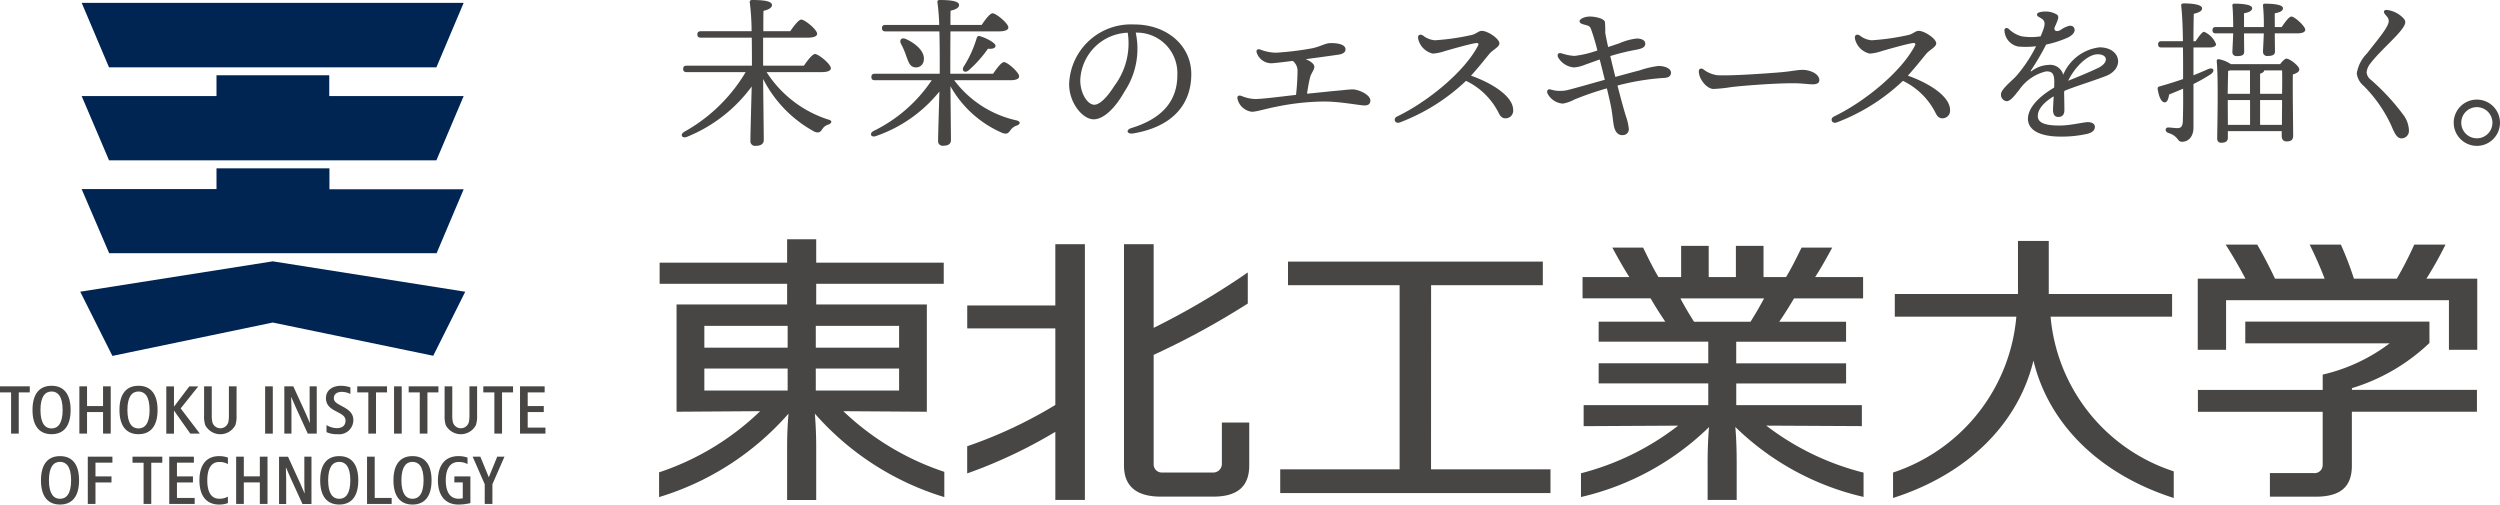
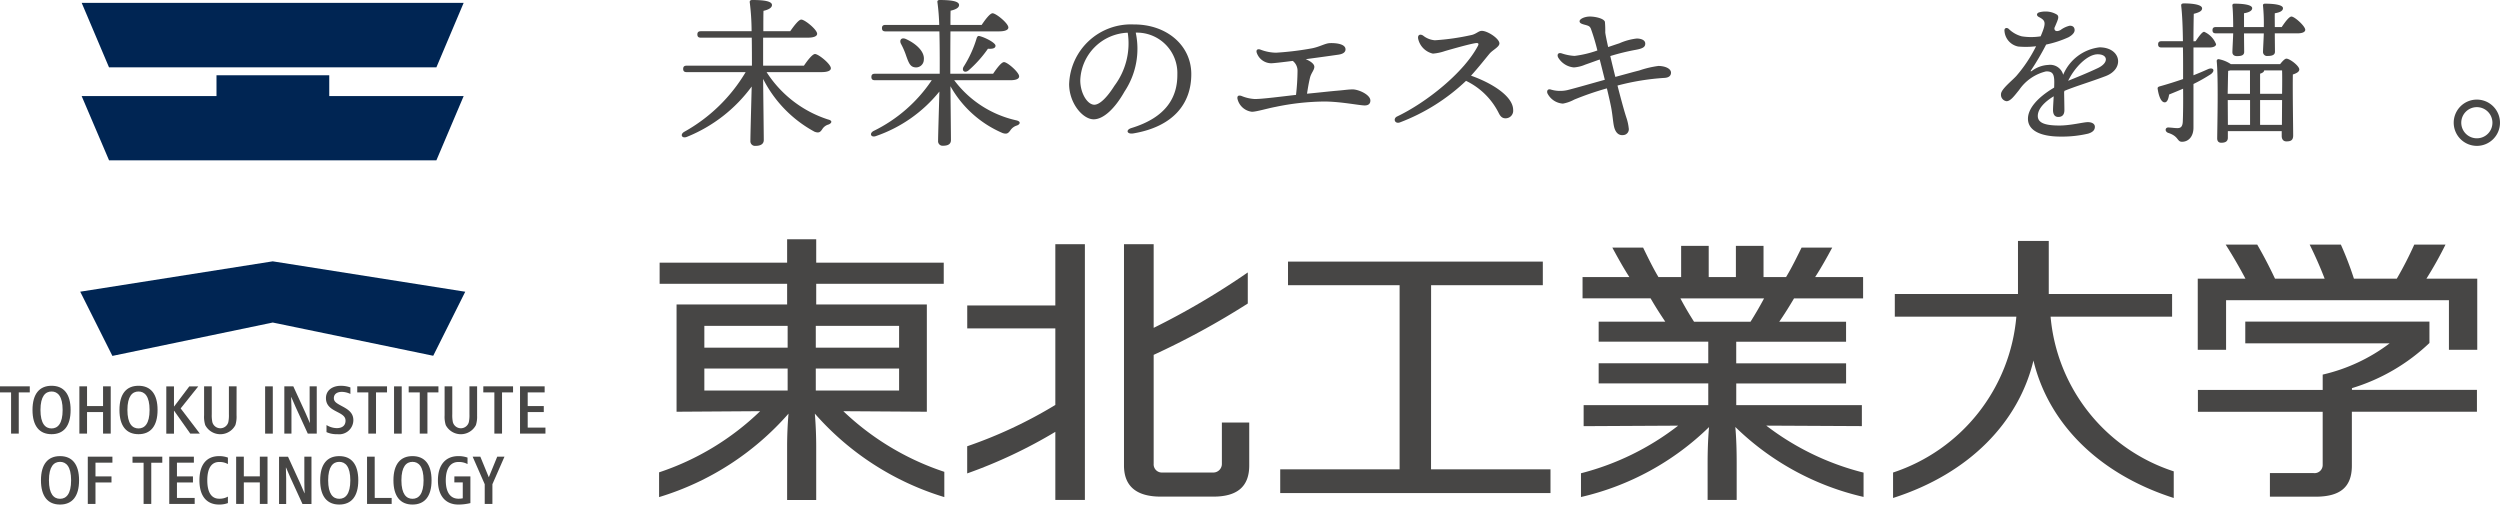
<svg xmlns="http://www.w3.org/2000/svg" width="202.998" height="40.969" viewBox="0 0 202.998 40.969">
  <defs>
    <clipPath id="clip-path">
      <rect id="長方形_1807" data-name="長方形 1807" width="202.998" height="40.969" fill="none" />
    </clipPath>
  </defs>
  <g id="グループ_3152" data-name="グループ 3152" style="isolation: isolate">
    <path id="パス_1292" data-name="パス 1292" d="M40.645,86.457l-13.02,2.71-2.613-5.214,15.633-2.465,15.63,2.468-2.6,5.2Z" transform="translate(-18.498 -60.268)" fill="#002553" />
    <path id="パス_1293" data-name="パス 1293" d="M54.269,6.125H27.688L25.467.886H56.484Z" transform="translate(-18.835 -0.655)" fill="#002553" />
    <path id="パス_1294" data-name="パス 1294" d="M45.57,25.152V23.458H36.414v1.694H25.466l2.225,5.217H54.269l2.215-5.217Z" transform="translate(-18.835 -17.349)" fill="#002553" />
-     <path id="パス_1295" data-name="パス 1295" d="M54.287,59.378H27.7l-2.236-5.209H36.415V52.483h9.17v1.7h10.9Z" transform="translate(-18.835 -38.816)" fill="#002553" />
    <path id="パス_1296" data-name="パス 1296" d="M0,120.471v.489H.9v3.349h.623v-3.349h.895v-.489Z" transform="translate(0 -89.099)" fill="#474645" />
    <path id="パス_1297" data-name="パス 1297" d="M26.665,124.308h.623V120.47h-.623v1.6h-1.3v-1.6h-.623v3.838h.623V122.56h1.3Z" transform="translate(-18.297 -89.098)" fill="#474645" />
    <path id="パス_1298" data-name="パス 1298" d="M52.475,122.456h.015l1.31,1.853h.776l-1.558-2.047,1.43-1.79H53.72L52.49,122.1h-.015v-1.625h-.624v3.837h.624Z" transform="translate(-38.348 -89.099)" fill="#474645" />
    <g id="グループ_3134" data-name="グループ 3134">
      <g id="グループ_3133" data-name="グループ 3133" clip-path="url(#clip-path)">
        <path id="パス_1299" data-name="パス 1299" d="M66.285,120.471h-.624v2.26a2.817,2.817,0,0,1-.046.638.671.671,0,0,1-1.3,0,2.833,2.833,0,0,1-.046-.638v-2.26h-.623v2.345a2.256,2.256,0,0,0,.093.8,1.381,1.381,0,0,0,2.448,0,2.273,2.273,0,0,0,.094-.8Z" transform="translate(-47.074 -89.099)" fill="#474645" />
        <path id="パス_1300" data-name="パス 1300" d="M141.282,122.816v-2.345h-.623v2.26a2.755,2.755,0,0,1-.047.638.671.671,0,0,1-1.3,0,2.832,2.832,0,0,1-.046-.638v-2.26h-.623v2.345a2.286,2.286,0,0,0,.093.8,1.381,1.381,0,0,0,2.448,0,2.243,2.243,0,0,0,.095-.8" transform="translate(-102.541 -89.099)" fill="#474645" />
        <rect id="長方形_1805" data-name="長方形 1805" width="0.623" height="3.838" transform="translate(21.528 31.372)" fill="#474645" />
        <rect id="長方形_1806" data-name="長方形 1806" width="0.623" height="3.838" transform="translate(31.996 31.372)" fill="#474645" />
        <path id="パス_1301" data-name="パス 1301" d="M90.708,122.537c0,.3.012.644.025.894h-.014c-.1-.235-.21-.5-.349-.806l-.988-2.155h-.729v3.837h.579v-2.068c0-.3-.013-.642-.024-.895h.013c.1.235.211.5.35.805l.986,2.157h.729v-3.837h-.578Z" transform="translate(-65.566 -89.099)" fill="#474645" />
        <path id="パス_1302" data-name="パス 1302" d="M112.3,124.308h.624v-3.349h.894v-.489H111.4v.489h.9Z" transform="translate(-82.392 -89.098)" fill="#474645" />
        <path id="パス_1303" data-name="パス 1303" d="M128.331,124.308h.624v-3.349h.893v-.489h-2.415v.489h.9Z" transform="translate(-94.248 -89.098)" fill="#474645" />
        <path id="パス_1304" data-name="パス 1304" d="M150.693,120.959h.9v3.349h.623v-3.349h.894v-.489h-2.413Z" transform="translate(-111.451 -89.099)" fill="#474645" />
        <path id="パス_1305" data-name="パス 1305" d="M162.772,123.818v-1.258h1.306v-.489h-1.306v-1.112h1.376v-.489h-2v3.838h2.065v-.49Z" transform="translate(-119.923 -89.099)" fill="#474645" />
        <path id="パス_1306" data-name="パス 1306" d="M102.784,122.527c.287.163.456.32.456.592,0,.379-.246.608-.714.608a1.655,1.655,0,0,1-.831-.251v.575a1.967,1.967,0,0,0,.88.168,1.154,1.154,0,0,0,1.3-1.144c0-.762-.717-.995-1.2-1.285-.234-.139-.383-.261-.383-.5,0-.3.224-.508.656-.508a1.656,1.656,0,0,1,.687.169v-.529a2.225,2.225,0,0,0-.785-.132c-.644,0-1.2.343-1.2,1,0,.76.66.968,1.129,1.235" transform="translate(-75.183 -88.963)" fill="#474645" />
        <path id="パス_1307" data-name="パス 1307" d="M13.228,122.252c0-1.309-.567-1.965-1.547-1.965s-1.548.655-1.548,1.965.566,1.967,1.548,1.967,1.547-.655,1.547-1.967m-2.448,0c0-1.117.4-1.5.9-1.5s.9.381.9,1.5-.4,1.5-.9,1.5-.9-.379-.9-1.5" transform="translate(-7.494 -88.963)" fill="#474645" />
        <path id="パス_1308" data-name="パス 1308" d="M40.343,122.252c0-1.309-.565-1.965-1.548-1.965s-1.546.655-1.546,1.965.566,1.967,1.546,1.967,1.548-.655,1.548-1.967m-2.448,0c0-1.117.4-1.5.9-1.5s.9.381.9,1.5-.4,1.5-.9,1.5-.9-.379-.9-1.5" transform="translate(-27.549 -88.963)" fill="#474645" />
        <path id="パス_1309" data-name="パス 1309" d="M75.549,144h-1.3v-1.6h-.623v3.838h.623v-1.747h1.3v1.747h.624V142.4h-.624Z" transform="translate(-54.451 -105.32)" fill="#474645" />
        <path id="パス_1310" data-name="パス 1310" d="M89.061,144.47c0,.3.012.643.025.9h-.014c-.1-.235-.209-.5-.349-.808l-.987-2.155h-.729v3.838h.579v-2.067c0-.3-.013-.644-.024-.895h.013c.1.234.21.5.348.807l.987,2.155h.73V142.4h-.579Z" transform="translate(-64.349 -105.32)" fill="#474645" />
        <path id="パス_1311" data-name="パス 1311" d="M41.32,142.891h.9v3.349h.623v-3.349h.895V142.4H41.32Z" transform="translate(-30.56 -105.32)" fill="#474645" />
        <path id="パス_1312" data-name="パス 1312" d="M53.4,144.494h1.3V144H53.4v-1.113h1.375V142.4h-2v3.838H54.84v-.488H53.4Z" transform="translate(-39.032 -105.319)" fill="#474645" />
        <path id="パス_1313" data-name="パス 1313" d="M27.376,146.24H28v-1.747H29.3V144H28v-1.113h1.375V142.4h-2Z" transform="translate(-20.247 -105.319)" fill="#474645" />
        <path id="パス_1314" data-name="パス 1314" d="M101.384,142.22c-.98,0-1.547.655-1.547,1.966s.567,1.967,1.547,1.967,1.547-.655,1.547-1.967-.565-1.966-1.547-1.966m0,3.466c-.5,0-.9-.38-.9-1.5s.4-1.5.9-1.5.9.38.9,1.5-.4,1.5-.9,1.5" transform="translate(-73.838 -105.184)" fill="#474645" />
        <path id="パス_1315" data-name="パス 1315" d="M124.224,142.22c-.98,0-1.547.655-1.547,1.966s.566,1.967,1.547,1.967,1.548-.655,1.548-1.967-.566-1.966-1.548-1.966m0,3.466c-.5,0-.9-.38-.9-1.5s.4-1.5.9-1.5.9.38.9,1.5-.4,1.5-.9,1.5" transform="translate(-90.73 -105.184)" fill="#474645" />
        <path id="パス_1316" data-name="パス 1316" d="M14.322,142.22c-.983,0-1.548.655-1.548,1.966s.565,1.967,1.548,1.967,1.546-.655,1.546-1.967-.565-1.966-1.546-1.966m0,3.466c-.5,0-.9-.38-.9-1.5s.4-1.5.9-1.5.9.38.9,1.5-.4,1.5-.9,1.5" transform="translate(-9.448 -105.184)" fill="#474645" />
        <path id="パス_1317" data-name="パス 1317" d="M62.185,144.185c0,1.312.612,1.967,1.593,1.967a2.025,2.025,0,0,0,.719-.119v-.526a1.367,1.367,0,0,1-.71.171c-.566,0-.964-.425-.964-1.492s.4-1.49.964-1.49a1.356,1.356,0,0,1,.71.17v-.526a2.013,2.013,0,0,0-.719-.12c-.981,0-1.593.655-1.593,1.966" transform="translate(-45.991 -105.183)" fill="#474645" />
        <path id="パス_1318" data-name="パス 1318" d="M115.068,142.4h-.622v3.838h2v-.488h-1.375Z" transform="translate(-84.643 -105.32)" fill="#474645" />
        <path id="パス_1319" data-name="パス 1319" d="M137.883,144.356h.684v1.291a1.956,1.956,0,0,1-.354.032c-.576,0-1.025-.417-1.025-1.492s.458-1.49,1.025-1.49a1.466,1.466,0,0,1,.741.17v-.527a2.2,2.2,0,0,0-.749-.12c-.981,0-1.655.655-1.655,1.966s.666,1.967,1.655,1.967a4.14,4.14,0,0,0,.982-.118v-2.168h-1.3Z" transform="translate(-100.991 -105.184)" fill="#474645" />
        <path id="パス_1320" data-name="パス 1320" d="M148.689,144.073,148,142.4h-.624l.981,2.238v1.6h.624v-1.6l.98-2.238h-.588Z" transform="translate(-108.998 -105.319)" fill="#474645" />
        <path id="パス_1321" data-name="パス 1321" d="M227.253,88.621h0v-8.71H218.27v-1.68h10.355V76.516H218.27v-1.9h-2.362v1.9H205.555v1.715h10.353v1.68H206.93v8.71h.007l6.781-.046a21.618,21.618,0,0,1-8.207,4.967v2.01a22.708,22.708,0,0,0,10.51-6.778c-.078.9-.114,1.875-.114,2.66v4.354h2.362V91.434c0-.785-.035-1.757-.11-2.66a22.761,22.761,0,0,0,10.513,6.778V93.5a21.81,21.81,0,0,1-8.2-4.924ZM215.95,86.9h-6.764V85.111h6.764Zm0-3.483h-6.764V81.648h6.764Zm2.285-1.768H225v1.768h-6.764Zm0,3.463H225V86.9h-6.764Z" transform="translate(-151.994 -55.188)" fill="#474645" />
        <path id="パス_1322" data-name="パス 1322" d="M602.92,75.128h-2.5v4.31H590.419v1.837h9.869a14.652,14.652,0,0,1-10.011,12.658V96c6.254-2,10.213-6.211,11.4-11.161C602.852,89.789,606.818,94,613.068,96V93.837a14.543,14.543,0,0,1-10-12.562h9.866V79.438H602.92Z" transform="translate(-436.562 -55.564)" fill="#474645" />
        <path id="パス_1323" data-name="パス 1323" d="M411.436,83.481h9.072V81.563H399.817v1.918h9.062V98.432h-9.694v1.93h21.946v-1.93h-9.7Z" transform="translate(-295.232 -60.323)" fill="#474645" />
        <path id="パス_1324" data-name="パス 1324" d="M308.739,81.124h-7.153v1.857h7.153V89.2a36.779,36.779,0,0,1-7.157,3.354v2.205a39.825,39.825,0,0,0,7.157-3.376v5.527h2.4V76.148h-2.4Z" transform="translate(-223.047 -56.318)" fill="#474645" />
        <path id="パス_1325" data-name="パス 1325" d="M358.421,93.974a.7.7,0,0,1-.732.713h-4.116a.663.663,0,0,1-.691-.713V85.132a63.724,63.724,0,0,0,7.642-4.168V78.44a61.028,61.028,0,0,1-7.642,4.5V76.148h-2.41V94.116c0,1.757,1.1,2.527,2.979,2.527h4.282c1.88,0,2.909-.77,2.909-2.527V90.625h-2.222Z" transform="translate(-259.205 -56.318)" fill="#474645" />
        <path id="パス_1326" data-name="パス 1326" d="M515.772,91.305V89.6h-10.2V87.841h8.919V86.205H505.57V84.452h8.919V82.829h-5.425c.437-.635.825-1.259,1.2-1.895h5.608V79.2h-3.892c.512-.793.959-1.6,1.385-2.39h-2.489c-.389.785-.781,1.6-1.258,2.39h-1.831V76.671h-2.244V79.2h-2.207V76.671h-2.239V79.2h-1.844c-.47-.793-.858-1.6-1.244-2.39h-2.5c.427.785.873,1.6,1.383,2.39h-3.8v1.73h5.525c.365.635.765,1.26,1.192,1.895H494.4v1.624h8.9v1.753h-8.9v1.636h8.9V89.6H493.18v1.709l7.675-.041a21.611,21.611,0,0,1-7.891,3.865v1.93a21.946,21.946,0,0,0,10.4-5.68c-.09.989-.117,2.047-.117,2.915V97.3h2.36v-3.01c0-.869-.021-1.926-.11-2.915a21.929,21.929,0,0,0,10.413,5.68V95.081a21.594,21.594,0,0,1-7.9-3.816Zm-13.627-8.476c-.408-.635-.773-1.259-1.108-1.895h6.793c-.336.635-.7,1.26-1.1,1.895Z" transform="translate(-364.59 -56.705)" fill="#474645" />
        <path id="パス_1327" data-name="パス 1327" d="M697.837,105.686a15.723,15.723,0,0,0,6.293-3.667v-1.735H689.176v1.762H700.9a14.33,14.33,0,0,1-5.438,2.54v1.245H685.329v1.777h10.132v4.314a.659.659,0,0,1-.736.661h-3.549V114.5h3.7c2,0,2.955-.768,2.955-2.526v-4.372h10.156v-1.777H697.837Z" transform="translate(-506.861 -74.169)" fill="#474645" />
        <path id="パス_1328" data-name="パス 1328" d="M703.851,79.028a30.6,30.6,0,0,0,1.551-2.769h-2.536a29.52,29.52,0,0,1-1.42,2.769h-3.481a26.749,26.749,0,0,0-1.062-2.769H694.37c.455.92.867,1.855,1.218,2.769h-4.031c-.438-.93-.909-1.843-1.446-2.769h-2.561c.581.92,1.126,1.855,1.607,2.769h-3.873v5.778h2.3V80.777h18.095v4.029h2.3V79.028Z" transform="translate(-506.828 -56.4)" fill="#474645" />
        <path id="パス_1329" data-name="パス 1329" d="M219.482,5.857A9.337,9.337,0,0,0,224.467,9.7c.424.1.279.315.053.407a.878.878,0,0,0-.517.381c-.172.263-.292.328-.623.21A10.027,10.027,0,0,1,219.2,6.408c.014,1.523.053,4.5.053,4.963,0,.3-.226.473-.663.473a.375.375,0,0,1-.424-.394c0-.473.066-2.863.106-4.425a12.158,12.158,0,0,1-5.251,4.084c-.411.171-.6-.184-.225-.407a13.325,13.325,0,0,0,4.985-4.845H213c-.173,0-.292-.053-.292-.263s.12-.262.292-.262h5.291c0-.565,0-1.405-.014-2.272h-4.124c-.173,0-.292-.053-.292-.262s.119-.263.292-.263h4.111A19.5,19.5,0,0,0,218.116.2c-.026-.118.053-.2.186-.2.888,0,1.617.079,1.617.407,0,.223-.278.381-.689.473-.013.328-.013.958-.013,1.654H221.4c.305-.433.69-.945.9-.945.278,0,1.286.814,1.286,1.155,0,.184-.239.315-.768.315H219.2V5.331h3.315c.292-.433.69-.945.9-.945.278,0,1.286.814,1.286,1.155,0,.184-.225.315-.769.315Z" transform="translate(-157.235)" fill="#474645" />
        <path id="パス_1330" data-name="パス 1330" d="M278.341,6.513a8.632,8.632,0,0,0,5.033,3.256c.422.092.317.328.066.42a.975.975,0,0,0-.528.381c-.185.262-.3.341-.634.236A8.825,8.825,0,0,1,278.037,7c.013,1.6.04,3.953.04,4.373,0,.3-.2.46-.634.46a.365.365,0,0,1-.41-.394c0-.433.066-2.495.106-4.005A11.371,11.371,0,0,1,272,11.044c-.41.158-.582-.2-.211-.407a12.04,12.04,0,0,0,4.729-4.123h-4.61c-.171,0-.291-.053-.291-.263s.119-.263.291-.263h5.257c0-.341.013-1.943-.026-3.44h-4.373c-.171,0-.29-.053-.29-.263s.119-.262.29-.262h4.359a17.067,17.067,0,0,0-.145-1.838c-.027-.118.053-.184.172-.184.885,0,1.585.079,1.585.407,0,.223-.277.368-.687.46-.013.249-.013.67-.013,1.155h2.536c.291-.433.674-.945.885-.945.278,0,1.282.814,1.282,1.155,0,.184-.238.315-.766.315h-3.936c-.013,1.3-.013,2.823-.013,3.165v.276H281.5c.291-.433.674-.946.885-.946.277,0,1.229.828,1.229,1.156,0,.2-.238.315-.727.315Zm-3.892-1.959a6.112,6.112,0,0,0-.432-1c-.144-.286.026-.546.392-.39.785.351,1.556,1,1.465,1.7a.631.631,0,0,1-.745.6c-.379-.052-.5-.416-.68-.91M280.4,2.93c.471.117,1.295.546,1.295.78,0,.208-.222.273-.614.247a9.614,9.614,0,0,1-1.569,1.755c-.3.247-.575.052-.418-.273a9.208,9.208,0,0,0,1.072-2.34c.04-.117.1-.208.235-.169" transform="translate(-200.861)" fill="#474645" />
        <path id="パス_1331" data-name="パス 1331" d="M338.612,7.625a5.019,5.019,0,0,0-5.247,4.861c.011,1.551,1.115,2.847,2,2.841.772-.005,1.7-.837,2.5-2.258a6.272,6.272,0,0,0,.909-4.78,3.285,3.285,0,0,1,3.379,3.4c.012,1.769-.824,3.457-3.731,4.347-.487.149-.374.527.17.434,3.194-.545,4.71-2.384,4.693-4.845-.016-2.32-2.02-4.017-4.672-4M337.046,12.6c-.623.988-1.21,1.54-1.632,1.543-.554,0-1.136-.905-1.144-1.973a4.01,4.01,0,0,1,3.854-3.876,5.734,5.734,0,0,1-1.078,4.306" transform="translate(-246.553 -5.639)" fill="#474645" />
        <path id="パス_1332" data-name="パス 1332" d="M395.17,17.193c-.328,0-.693.061-1.183.1-.639.054-1.528.157-2.5.249.076-.479.135-.85.239-1.283.091-.394.356-.634.356-.9,0-.248-.343-.476-.7-.62,1.226-.164,2.431-.334,2.66-.368.393-.057.572-.218.572-.428,0-.442-.752-.524-1.257-.509-.394.012-.809.29-1.45.419a24.28,24.28,0,0,1-2.936.359,3.651,3.651,0,0,1-1.274-.255c-.224-.074-.369.022-.289.268a1.258,1.258,0,0,0,1.16.845c.195,0,.91-.083,1.763-.192a1.018,1.018,0,0,1,.387.808,18.513,18.513,0,0,1-.124,1.952c-1.142.128-2.719.336-3.341.336a3.253,3.253,0,0,1-1.077-.246c-.246-.086-.371-.011-.336.223a1.366,1.366,0,0,0,1.176,1.058c.357,0,1.231-.267,1.931-.4a20.1,20.1,0,0,1,3.925-.433c1.335,0,2.88.319,3.3.319.3,0,.46-.137.46-.4,0-.466-.94-.905-1.458-.905" transform="translate(-285.359 -9.933)" fill="#474645" />
        <path id="パス_1333" data-name="パス 1333" d="M441.078,13.259c.581-.633,1.249-1.485,1.507-1.79s.8-.542.8-.831c0-.387-.952-1.02-1.431-1.02-.258,0-.445.247-.814.333a19.183,19.183,0,0,1-2.995.432,1.733,1.733,0,0,1-.959-.383c-.249-.154-.465-.05-.394.281a1.584,1.584,0,0,0,1.195,1.186,3.936,3.936,0,0,0,.978-.209c.6-.174,2.049-.586,2.511-.646.2-.026.254.054.164.225-1.143,2.173-4.178,4.595-6.561,5.733-.358.171-.189.633.227.482a16.051,16.051,0,0,0,5.368-3.374,5.745,5.745,0,0,1,2.663,2.629c.149.3.317.424.575.412a.613.613,0,0,0,.589-.676c0-1.11-1.709-2.182-3.42-2.785" transform="translate(-321.634 -7.113)" fill="#474645" />
        <path id="パス_1334" data-name="パス 1334" d="M491.449,9.164a8.029,8.029,0,0,0-1.546.368c-.411.1-1.126.3-1.937.52-.147-.588-.288-1.171-.41-1.694a18.339,18.339,0,0,1,2.086-.509c.6-.11.753-.248.753-.5,0-.346-.46-.415-.69-.415a4.866,4.866,0,0,0-1.422.393c-.161.049-.492.163-.9.3-.126-.564-.213-.992-.235-1.177a8.514,8.514,0,0,0-.028-.871c-.1-.294-.834-.429-1.213-.429-.444,0-.845.2-.845.38s.218.232.492.306.346.127.425.3a16.651,16.651,0,0,1,.529,1.769,8.731,8.731,0,0,1-1.854.442,3.929,3.929,0,0,1-1.026-.2c-.3-.1-.407.077-.316.306a1.653,1.653,0,0,0,1.287.829,2.825,2.825,0,0,0,.921-.226c.332-.114.747-.268,1.178-.419.115.449.265,1.045.414,1.648-1.14.316-2.306.655-3.043.839a2.658,2.658,0,0,1-1.382-.058c-.2-.04-.3.1-.24.307a1.514,1.514,0,0,0,1.261.847,3,3,0,0,0,.914-.323,24.216,24.216,0,0,1,2.658-.915c.17.709.315,1.35.371,1.68.112.665.137,1.156.223,1.48.118.442.371.684.752.632a.474.474,0,0,0,.426-.568,3.956,3.956,0,0,0-.2-.88c-.2-.622-.454-1.571-.711-2.572a19.606,19.606,0,0,1,3.819-.622c.388-.026.526-.2.526-.428,0-.317-.458-.542-1.041-.542" transform="translate(-356.802 -3.807)" fill="#474645" />
-         <path id="パス_1335" data-name="パス 1335" d="M530.064,21.438a2.373,2.373,0,0,0,1.121.478c1.114.07,4.089-.151,5-.224,1.122-.091,1.436-.209,1.961-.209s1.338.294,1.338.839c0,.191-.138.335-.545.335s-.818-.088-1.6-.088c-1.538,0-4.082.2-4.995.311a12.8,12.8,0,0,1-1.447.154c-.565,0-1.2-.824-1.2-1.423,0-.217.163-.3.371-.172" transform="translate(-391.755 -15.81)" fill="#474645" />
-         <path id="パス_1336" data-name="パス 1336" d="M577.283,13.259c.581-.633,1.249-1.485,1.507-1.79s.8-.542.8-.831c0-.387-.952-1.02-1.431-1.02-.258,0-.445.247-.814.333a19.183,19.183,0,0,1-2.995.432,1.733,1.733,0,0,1-.959-.383c-.249-.154-.465-.05-.394.281a1.585,1.585,0,0,0,1.2,1.186,3.936,3.936,0,0,0,.978-.209c.6-.174,2.049-.586,2.511-.646.2-.026.254.054.164.225-1.143,2.173-4.178,4.595-6.561,5.733-.358.171-.189.633.227.482a16.051,16.051,0,0,0,5.368-3.374,5.746,5.746,0,0,1,2.663,2.629c.149.3.317.424.575.412a.613.613,0,0,0,.589-.676c0-1.11-1.709-2.182-3.42-2.785" transform="translate(-422.369 -7.113)" fill="#474645" />
        <path id="パス_1337" data-name="パス 1337" d="M628.514,4.359c-.045.107-.12.3-.242.571-.023.3.246.312.5.17a1.99,1.99,0,0,1,.747-.348h0c.278,0,.389.151.393.352s-.18.415-.506.59a8.672,8.672,0,0,1-1.808.59,21.48,21.48,0,0,1-1.222,2.085c-.065.095-.034.121.063.055a2.414,2.414,0,0,1,1.34-.487,1.092,1.092,0,0,1,1.205.8,3.654,3.654,0,0,1,2.949-2.228c1.734,0,2.074,1.734.5,2.335-1.214.463-2.43.816-3.35,1.2-.009.037-.017.074-.024.113.01.559.023,1.2.023,1.443,0,.387-.182.562-.5.562-.275,0-.425-.2-.425-.562,0-.185.029-.637.057-1.116-.66.4-1.293.971-1.293,1.6,0,.6.687.774,1.764.774.894,0,1.949-.275,2.294-.275s.577.138.577.378c0,.283-.2.451-.551.556a9.247,9.247,0,0,1-2.23.239c-1.667,0-2.653-.511-2.653-1.449,0-.794.726-1.7,2.127-2.53.006-.164.01-.316.01-.443,0-.7-.169-.874-.656-.874a3.68,3.68,0,0,0-2.2,1.514c-.36.437-.687.909-1.018.909a.523.523,0,0,1-.451-.574c0-.4.908-1.1,1.249-1.481a11.521,11.521,0,0,0,1.6-2.408,6.9,6.9,0,0,1-1.458.023,1.385,1.385,0,0,1-1.109-1.275c-.029-.218.173-.3.338-.161a2.379,2.379,0,0,0,1.058.607,4.9,4.9,0,0,0,1.541,0c.486-1.137.4-1.28-.152-1.573-.207-.11-.188-.305.036-.374A1.891,1.891,0,0,1,627.6,3.6a1.751,1.751,0,0,1,.866.246c.143.092.151.26.045.51m.873,4.871c.616-.254,1.533-.615,2.419-1.036.905-.43.822-1.118-.017-1.118-.816,0-1.857,1.034-2.4,2.154" transform="translate(-461.454 -2.665)" fill="#474645" />
        <path id="パス_1338" data-name="パス 1338" d="M675.858,4.123c.242-.37.535-.765.689-.765a1.833,1.833,0,0,1,.969,1.007c0,.179-.255.268-.535.268h-1.3V6.889q.631-.249,1.186-.5c.433-.179.6.127.229.408a13.317,13.317,0,0,1-1.415.8v3.545c0,.727-.408,1.147-.931,1.147-.421,0-.242-.446-1.135-.727-.281-.115-.242-.447.038-.434s.5.051.688.051c.293.013.447-.1.472-.51.026-.548.039-1.632.026-2.69-.383.165-.765.319-1.135.472-.051.319-.14.637-.357.637-.268,0-.472-.421-.574-1.1-.013-.115.038-.153.14-.191.689-.191,1.339-.4,1.925-.6V6.176c0-.345,0-.905-.013-1.543h-1.734c-.166,0-.281-.051-.281-.255s.115-.255.281-.255h1.734c-.013-1.007-.051-2.117-.14-2.869-.013-.153.051-.2.242-.2.752,0,1.454.115,1.454.4,0,.217-.23.332-.676.446-.013.612-.026,1.377-.026,2.231Zm6.987-1.148c.268-.4.6-.854.791-.854.255,0,1.109.765,1.122,1.071,0,.191-.242.293-.65.293h-1.823c0,.434.013,1.287.013,1.492,0,.267-.242.344-.6.344a.325.325,0,0,1-.37-.332c0-.217.051-1.02.064-1.5h-1.607c0,.434.013,1.3.013,1.5,0,.28-.229.344-.586.344-.217,0-.37-.1-.37-.319s.051-1.045.064-1.53h-1.4c-.166,0-.28-.051-.28-.255s.115-.255.28-.255h1.4c0-.472-.013-1.3-.064-1.721-.013-.127.051-.179.166-.179.51,0,1.441.051,1.441.37,0,.2-.255.345-.663.408V2.975h1.607a15.09,15.09,0,0,0-.064-1.721c-.026-.127.051-.179.166-.179.523,0,1.454.051,1.454.37,0,.217-.255.345-.663.408-.013.2,0,.752,0,1.122Zm-.127,3.009c.178-.229.382-.446.51-.446.268,0,1.046.586,1.046.88,0,.2-.255.319-.523.408-.025,1.211.026,4.348.026,4.947,0,.4-.2.485-.548.485-.293,0-.383-.23-.383-.434v-.4h-4.373v.536c0,.28-.179.408-.535.408-.217,0-.331-.127-.331-.357.013-1.084.1-4.87-.038-6.273a.144.144,0,0,1,.179-.153,2.628,2.628,0,0,1,.969.4Zm-4.042.51c-.051.013-.115.025-.178.038-.013.345-.026,1.237-.039,1.862h1.811v-1.9Zm-.2,4.424h1.8V8.9h-1.811v.1Zm4.4-2.524c.013-.829.013-1.556,0-1.9h-1.454c-.013.127-.127.2-.331.268V8.394Zm-.013,2.524.013-2.015h-1.785v2.015Z" transform="translate(-497.573 -0.777)" fill="#474645" />
-         <path id="パス_1339" data-name="パス 1339" d="M735.648,8.132a.842.842,0,0,0,.342.63,17.791,17.791,0,0,1,2.71,2.945,2.226,2.226,0,0,1,.386,1.168.609.609,0,0,1-.6.649c-.341,0-.54-.332-.823-1.024a11.171,11.171,0,0,0-2.239-3.229,1.562,1.562,0,0,1-.573-1.026,2.992,2.992,0,0,1,.83-1.622c.906-1.163,1.766-2.161,1.766-2.625,0-.273-.167-.365-.335-.6-.129-.18-.025-.334.215-.3a2.205,2.205,0,0,1,1.339.7c.184.223.176.4-.11.808-.524.742-1.864,1.867-2.591,2.824a1.344,1.344,0,0,0-.311.7" transform="translate(-543.483 -2.287)" fill="#474645" />
        <path id="パス_1340" data-name="パス 1340" d="M765.093,32.929a1.879,1.879,0,1,1,1.879,1.88,1.885,1.885,0,0,1-1.879-1.88m3.144,0a1.265,1.265,0,1,0-1.265,1.265,1.262,1.262,0,0,0,1.265-1.265" transform="translate(-565.854 -22.964)" fill="#474645" />
      </g>
    </g>
  </g>
</svg>